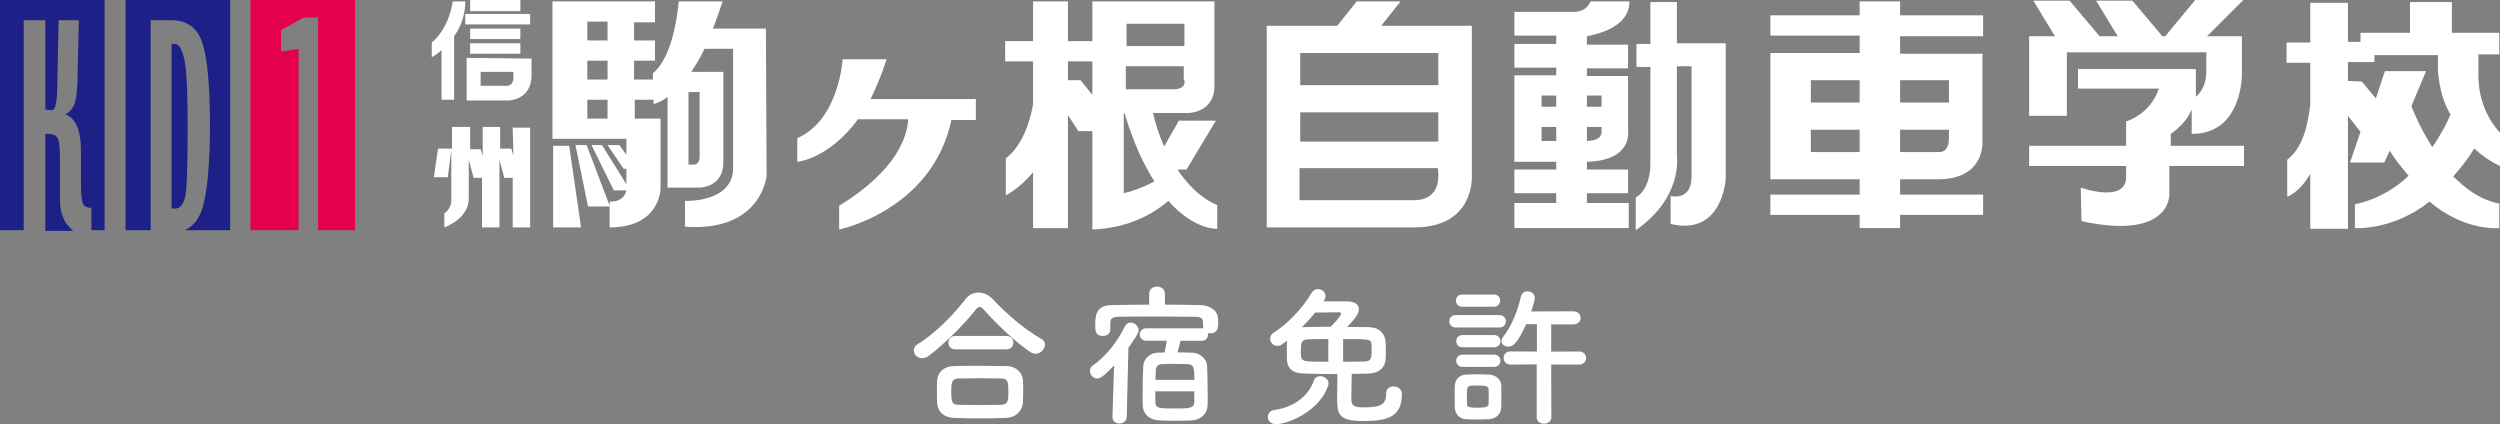
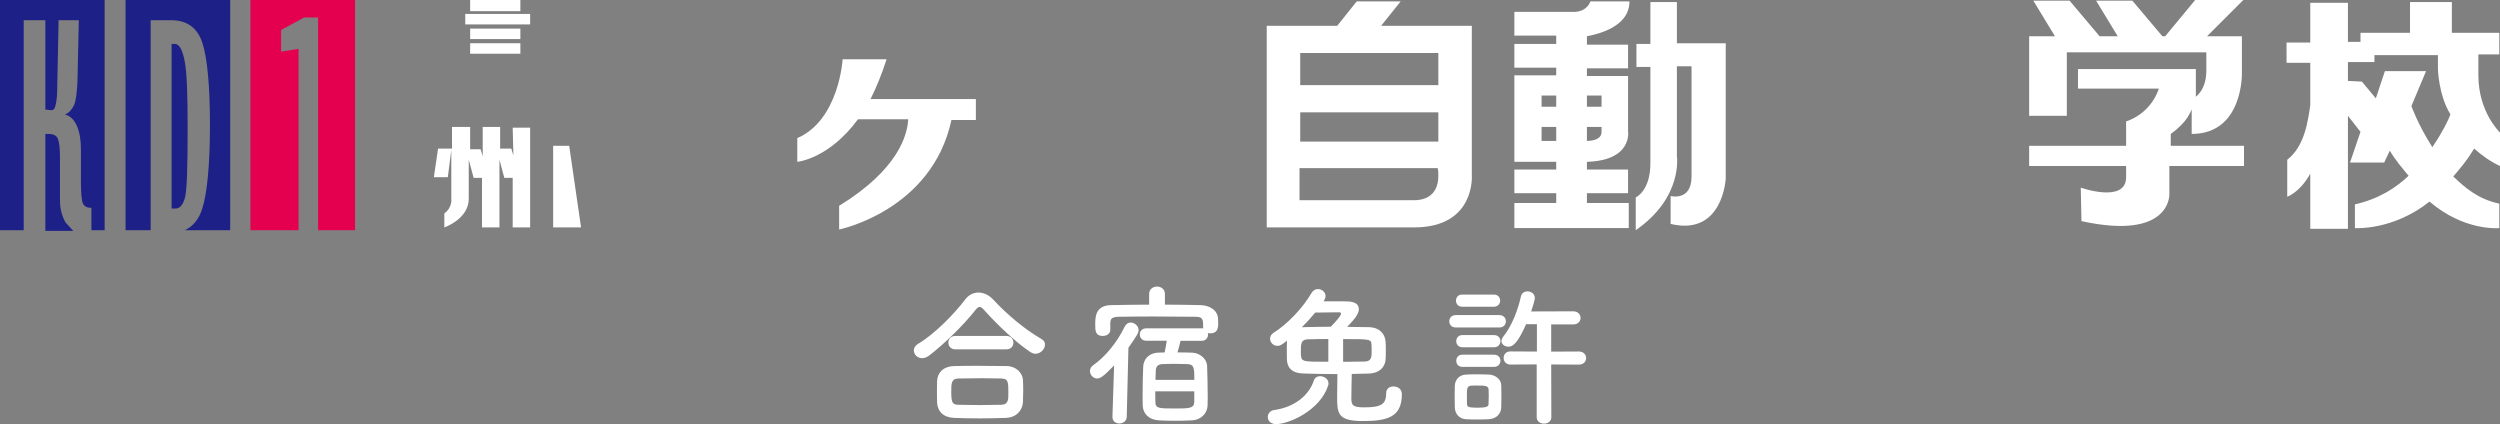
<svg xmlns="http://www.w3.org/2000/svg" id="_レイヤー_1" viewBox="0 0 358.4 60.8">
  <rect x="0" y="0" width="358.4" height="60.8" fill="#808080" stroke="none" />
  <defs>
    <style>.cls-1{fill:#1d2087;}.cls-1,.cls-2,.cls-3{stroke-width:0px;}.cls-2{fill:#fff;}.cls-3{fill:#e4004f;}</style>
  </defs>
  <path class="cls-2" d="M211,25.2V3.7h-13l2.8-3.5h-6.3l-2.8,3.5h-10.1v28.9h21.3c8.6-.1,8.1-7.4,8.1-7.4ZM206.2,25.2c0,3.3-2.6,3.5-3.4,3.5h-16.5v-4.6h19.8c.1.4.1.7.1,1.1ZM206.2,20.3h-19.8v-4.2h19.8v4.2ZM206.2,12.2h-19.8v-4.6h19.8v4.6Z" />
  <path class="cls-2" d="M233.6.2h-5.6s-.4,1.4-2.2,1.5h-8.7v3.4h6v1.2h-6v3.4h6v1.1h-6v12.4h6v1.1h-6v3.4h6v1.4h-6v3.6h16.4v-3.6h-6v-1.4h5.9v-3.4h-5.9v-1.1c6.6-.2,5.9-4.4,5.9-4.4v-7.9h-5.9v-1.1h5.9v-3.4h-5.9v-1.2c1.5-.3,6.1-1.3,6.1-5ZM223.1,20.2h-2.1v-2h2.1v2ZM223.1,15.3h-2.1v-1.6h2.1v1.6ZM229.6,18.9c0,1.1-1.3,1.3-2.1,1.3v-2h2.1v.7ZM229.6,13.7v1.6h-2.1v-1.6h2.1Z" />
  <path class="cls-2" d="M240.5.3h-3.9v6h-2v3.3h2v13.8c0,4-2.1,4.9-2.1,4.9v4.7c6.8-4.7,5.9-10.6,5.9-10.6v-12.9h2.1v15.8c0,3.6-3,2.8-3,2.8v4c7.5,1.8,7.9-6.5,7.9-6.5V6.2h-7V.3h.1Z" />
-   <path class="cls-2" d="M284.3,5.1v-2.9h-11.9V.2h-5.8v2h-12.8v2.9h12.8v2.5h-12.8v18.1h12.8v2.2h-12.8v2.9h12.8v1.9h5.8v-1.9h11.9v-2.9h-11.9v-2.2h5.8c6.4-.2,6-5.4,6-5.4V7.7h-11.8v-2.5h11.9v-.1ZM266.6,21.8h-7v-3.2h7v3.2ZM266.6,14.7h-7v-3.2h7v3.2ZM279.4,19.8c0,1.6-.7,1.9-1.2,2h-5.8v-3.2h7v1.2ZM279.4,11.5v3.2h-7v-3.2h7Z" />
-   <path class="cls-2" d="M168.8,24.3h1.3l4.2-7h-5.3l-2.1,3.7c-.9-2-1.4-3.8-1.6-4.8h4.9s3.9.1,3.9-3.9V.2h-17.5v5.7h-3.5V.2h-5v5.7h-4v2.9h4v6.1c-.3,1.9-1.3,5.8-3.9,7.8v5.3s2-1,3.9-3.3v8h5v-16.2l1.5,2.3h2v14.1c5.4-.2,8.9-2.4,10.9-4.1,3.7,4.2,7,4,7,4v-3.4c-2.4-1-4.3-3-5.7-5.1ZM168.2,12.8h-6.8v-3.3h8.3v1.9c.1-.1.6,1.4-1.5,1.4ZM169.8,3.4v3.2h-8.3v-3.2h8.3ZM154.9,11.5h-1.8v-2.7h3.5v4.8l-1.7-2.1ZM161.1,27.7v-11.5h.1c1.3,4.3,2.8,7.5,4.3,9.8-1.7.9-3.1,1.4-4.4,1.7Z" />
  <path class="cls-2" d="M127.1,8.5h-6.3s-.5,8.7-6.5,11.3v3.4s4.5-.4,8.7-6.1h7.2c-.1,2.2-1.4,7.2-9.9,12.4v3.4s13.3-2.7,16.1-15.7h3.5v-3h-15.1c.8-1.6,1.6-3.5,2.3-5.7Z" />
-   <path class="cls-2" d="M109.8,4.1h-7.6c.5-1.2.9-2.5,1.4-3.9h-6.3s-.5,7.7-3.7,10.3v.9h-2.7v-2.7h3v-2.9h-3v-2.6h3V.2h-14.7v19.7h10.6v2.3l-1-1.4h-1.7l2.3,3.4h.4v2.2l-3.5-5.6h-1.5l3.2,6.5h1.8c-.4,1.8-2.4,1.6-2.4,1.6v.6l-3.3-8.7h-1.6l1.8,8.8h3.1v3c7.3,0,7.3-5.6,7.3-5.6v-10h-3.7v-2.7h2.7v.6s.8-.1,2-1v13h4.7s3.3-.1,3.3-3.6v-13h-4.6c.6-.9,1.3-2,1.9-3.3h4.1v17.1c0,5-6.9,4.7-6.9,4.7v3.7c11.2.8,11.7-7.6,11.7-7.2l-.1-21.2h0ZM87.1,11.4h-2.9v-2.7h2.9v2.7ZM87.1,3.1v2.7h-2.9v-2.7h2.9ZM87.1,17h-2.9v-2.7h2.9v2.7ZM100.3,22.5c0,1-.7,1.1-.7,1.1h-.9v-10.4h1.6v9.3Z" />
  <polygon class="cls-2" points="79.3 20.9 79.3 32.6 83.3 32.6 81.6 20.9 79.3 20.9" />
  <path class="cls-2" d="M298.4,31.7c12.8,2.8,12.6-3.8,12.6-3.8v-4.1h10.7v-2.9h-10.5v-1.7c2.5-1.8,2.8-3.2,3-3.5v3.5c7.4,0,7.2-8.7,7.2-8.7v-5.3h-5L321.6,0h-6.9l-4.3,5.2h-.4l-4.3-5.1h-5.2l3.1,5.1h-2.6l-4.3-5.1h-5.2l3.1,5.1h-3.7v11.4h5.4V7.5h20v2.6c0,3.3-2,3.9-1.5,3.9v-4.1h-16.9v2.8h11.6c-1.3,3.8-4.7,4.7-4.7,4.7v3.5h-13.9v2.9h13.9v1.6c0,3.8-6.5,1.5-6.5,1.5l.1,4.8Z" />
  <path class="cls-2" d="M358.4,23.8v-4.8s-3.1-2.9-3.1-8.2v-3h3v-3.1h-6.8V.3h-6v4.4h-7.1v1.3h-1.8V.4h-5.4v5.7h-3.4v2.9h3.4v6.1c-.3,1.9-.7,5.8-3.3,7.8v5.3s1.8-.6,3.3-3.3v7.9h5.4v-16.2l1.8,2.3h0l-1.5,4.4h4.9l.8-1.7c.9,1.5,1.8,2.5,2.7,3.6-1.8,1.7-4.2,3.3-7.7,4.1v3.4s5.4.4,10.7-3.8c5,4.3,10,3.8,10,3.8v-3.5c-3.2-.7-5-2.4-6.6-3.9,1.1-1.3,1.9-2.2,3-4,1.1,1,2.4,1.9,3.7,2.5ZM336.6,11.6v-2.7h3.8v-1h9.1v2s.1,3.8,1.8,6.5c-.4,1-1,2.3-2.6,4.7-2.1-3.3-3-5.9-3-5.9l2.1-5h-5.9l-1.3,3.9-2-2.4-2-.1h0Z" />
-   <path class="cls-2" d="M63.3,14.3h1.8V5.2c.9-1.3,1.6-2.9,1.6-5h-1.8s-.4,3.7-3,5.9v2.1s.6-.3,1.4-1v7.1Z" />
  <rect class="cls-2" x="67.4" y="0" width="7.2" height="1.6" />
  <rect class="cls-2" x="66.7" y="2" width="9.3" height="1.5" />
  <rect class="cls-2" x="67.4" y="4.1" width="7.2" height="1.5" />
  <rect class="cls-2" x="67.4" y="6.2" width="7.2" height="1.5" />
  <path class="cls-2" d="M73.6,22.3l-.3-1h-1.6v-3.1h-2.5v4.2l-.3-1h-1.5v-3.2h-2.6v3.1h-2l-.6,4.1h2l.5-3.9v7s.2,1.2-1,2.1v2s3.5-1.2,3.5-4.1v-5.6l.7,2.6h1.2v7.1h2.5v-9.7l.7,2.6h1.2v7.1h2.5v-14.3h-2.5l.1,4h0Z" />
-   <path class="cls-2" d="M66.9,8.3v6.1h6.1s3.2-.1,3.2-3.6v-2.4l-9.3-.1h0ZM73.6,11.2c0,1-.8,1.1-.8,1.1h-3.9v-2h4.7s0,.9,0,.9Z" />
  <path class="cls-1" d="M0,33h3.4V2.9h3.1v12.8l.8.1c.3,0,.5-.1.6-.5.1-.3.3-1.1.3-2.5l.2-9.9h2.9l-.2,9c-.1,1.5-.2,2.5-.5,3.2-.3.6-.7,1.1-1.3,1.3.7.2,1.3.7,1.7,1.6.4.9.6,2,.6,3.4v4.5c0,1.8.1,2.9.3,3.3s.6.6,1.2.6v3.2h1.9V0H0v33h0Z" />
-   <path class="cls-1" d="M9.4,31.9c-.5-.9-.8-1.9-.8-3.2v-6c0-1.4-.1-2.3-.3-2.8s-.7-.7-1.3-.7h-.5v13.9h4c-.4-.3-.7-.7-1.1-1.2Z" />
+   <path class="cls-1" d="M9.4,31.9c-.5-.9-.8-1.9-.8-3.2v-6c0-1.4-.1-2.3-.3-2.8s-.7-.7-1.3-.7h-.5v13.9h4Z" />
  <path class="cls-1" d="M18,33h3.6V2.9h3c2.2,0,3.7,1.1,4.4,3.2.7,2.1,1.1,6.1,1.1,11.8s-.4,9.8-1.1,12c-.5,1.6-1.4,2.6-2.5,3.1h6.5V0h-15v33Z" />
  <path class="cls-1" d="M25.1,6.3h-.5v23.6h.5c.7,0,1.1-.5,1.4-1.5s.4-4.4.4-10.1c0-4.6-.1-7.7-.4-9.4s-.8-2.6-1.4-2.6Z" />
  <polygon class="cls-3" points="50.9 0 35.9 0 35.9 33 42.8 33 42.8 7 40.3 7.4 40.3 4.3 43.6 2.5 45.6 2.5 45.6 33 50.9 33 50.9 0" />
  <path class="cls-2" d="M148.45,50.72c-.22,0-.48-.09-.72-.24-1.96-1.28-4.77-3.92-6.66-6.05-.24-.28-.44-.43-.63-.43s-.37.15-.59.43c-1.7,2.18-4.64,5.03-6.66,6.55-.35.26-.67.37-.98.37-.7,0-1.2-.54-1.2-1.11,0-.35.17-.67.59-.94,2.35-1.37,5.18-4.27,6.75-6.34.52-.7,1.22-1.02,1.94-1.02s1.48.35,2.09,1c2.03,2.18,4.42,4.2,6.95,5.68.35.2.48.48.48.78,0,.63-.61,1.31-1.35,1.31ZM144.23,59.91c-1.26.04-2.53.07-3.77.07s-2.44-.02-3.66-.07c-1.59-.06-2.4-.96-2.46-2.22-.02-.39-.02-.85-.02-1.31,0-.61,0-1.24.02-1.74.04-1.02.68-2.09,2.42-2.16.91-.02,2.02-.04,3.2-.04,1.44,0,2.98.02,4.38.04,1.33.02,2.24.98,2.31,1.96.02.46.04,1,.04,1.57s-.02,1.11-.04,1.65c-.07,1.18-.96,2.2-2.42,2.24ZM136.96,50.08c-.67,0-1-.48-1-.96s.33-.96,1-.96h7.32c.67,0,1,.48,1,.96s-.33.96-1,.96h-7.32ZM144.56,56.31c0-1.63-.04-2.02-1.05-2.05-.81-.02-1.74-.04-2.72-.04-1.18,0-2.37.02-3.4.04-1,.02-1.02.7-1.02,1.92,0,1.61.2,1.83,1.05,1.85.94.02,1.96.04,3,.04s2.13-.02,3.14-.04c1-.04,1-.74,1-1.72Z" />
  <path class="cls-2" d="M159.72,52.39c-1.61,1.68-2.03,1.87-2.44,1.87-.57,0-1.02-.52-1.02-1.07,0-.3.13-.61.46-.83,1.74-1.22,3.42-3.27,4.53-5.55.2-.39.5-.57.83-.57.57,0,1.15.48,1.15,1.09,0,.37-.24.78-1.46,2.53l-.24,9.89c-.02.63-.54.96-1.05.96s-1-.31-1-.92v-.04l.24-7.36ZM169.24,48.87c-.13.57-.3,1.24-.44,1.65.78,0,1.52.02,2.16.04,1.09.04,2.07.96,2.09,1.87.04.98.09,3.09.09,4.57,0,.46-.02.85-.02,1.13-.04,1.15-.96,2.07-2.22,2.13-.76.04-1.61.06-2.42.06s-1.63-.02-2.37-.06c-1.39-.09-2.24-.94-2.29-2.11,0-.33-.02-.74-.02-1.18,0-1.5.04-3.46.09-4.4.04-1,.74-1.96,2.2-2.02.28-.02.59-.02.87-.02,0-.04.02-.06.02-.11.11-.5.2-.94.28-1.57h-2.92c-.63,0-.94-.46-.94-.89,0-.46.3-.89.94-.89h8.14v-.07c0-1.31-.02-1.57-1.18-1.59-1.74-.02-3.94-.04-6.08-.04-1.76,0-3.46.02-4.79.04-1.18.02-1.24.39-1.26.94v.94c0,.57-.54.87-1.07.87-1.07,0-1.09-.76-1.09-1.61,0-1.15.04-2.79,2.33-2.81,1.72-.02,3.55-.07,5.4-.07v-1.52c0-.72.57-1.07,1.13-1.07s1.13.35,1.13,1.07v1.52c1.74,0,3.44.04,5.07.07,1.18.02,2.5.61,2.55,2,.02.24.02.41.02.61,0,.63-.07,1.44-1.15,1.44-.11,0-.22-.02-.33-.04.02.07.02.13.02.22,0,.43-.3.89-.91.89h-3.05ZM165.62,56.1c0,.67,0,1.26.02,1.59.04.87.52.87,2.87.87,1.92,0,2.66-.02,2.7-.89v-1.57h-5.6ZM171.22,54.46c0-1.61,0-2.22-.96-2.26-.54-.02-1.22-.04-1.87-.04s-1.28.02-1.79.04c-.67.02-.89.46-.91.89-.02.28-.02.78-.04,1.37h5.57Z" />
  <path class="cls-2" d="M182.95,60.8c-.81,0-1.2-.5-1.2-1.02,0-.46.33-.92.91-1,3.03-.41,5.03-2.2,5.68-4.2.15-.46.52-.65.91-.65.59,0,1.2.41,1.2,1.02,0,.11,0,.2-.04.3-1.15,3.61-5.66,5.55-7.47,5.55ZM184.5,48.84c-.91.72-1.02.74-1.37.74-.61,0-1.05-.5-1.05-1.02,0-.33.15-.63.52-.87,1.94-1.2,4.2-3.57,5.4-5.66.24-.41.59-.59.94-.59.57,0,1.09.44,1.09,1,0,.15-.04.35-.15.52-.04.09-.09.15-.13.24h2.87c.85,0,2.18,0,2.18,1.13,0,.46-.24,1.09-1.68,2.53,1.02,0,2.07.02,3.14.04,1.48.04,2.27.92,2.37,2.03.04.35.04.83.04,1.33s0,.98-.04,1.35c-.09,1-.85,1.87-2.31,1.94-.81.02-1.66.04-2.53.06-.02,1-.06,2.53-.06,3.44,0,1,.13,1.35,1.85,1.35,2.44,0,3.14-.46,3.14-2.02,0-.68.5-.98,1.05-.98.5,0,1.2.28,1.2,1.11,0,3.29-2.07,3.85-5.62,3.85s-3.66-1.09-3.66-3.4c0-1.05.02-2.46.04-3.33-1.76,0-3.48-.04-4.92-.09-1.61-.04-2.24-.83-2.31-1.89-.02-.39-.02-.89-.02-1.39s0-.98.02-1.33v-.09ZM190.44,48.6c-1.05,0-2.05.02-2.9.04-1.02.02-1.05.61-1.05,1.7,0,.24,0,.48.02.65.09.87.35.87,3.92.87v-3.27ZM192.25,44.97c0-.13-.09-.2-.28-.2-.24,0-2.22.02-3.42.04-.59.72-1.24,1.44-1.92,2.11.11-.02.22-.02.35-.02,1.24-.02,2.5-.06,3.79-.06.46-.46,1.48-1.52,1.48-1.87ZM192.55,51.87c1.11,0,2.2-.02,3.11-.04.96-.04.98-.61.98-1.61,0-.28,0-.59-.02-.78-.04-.83-.2-.83-4.07-.83v3.27Z" />
  <path class="cls-2" d="M208.71,46.95c-.63,0-.94-.44-.94-.89s.3-.89.94-.89h6.23c.63,0,.94.44.94.89s-.3.89-.94.89h-6.23ZM213.41,60.1c-.46.02-1.05.04-1.65.04s-1.15-.02-1.59-.04c-.98-.06-1.59-.76-1.61-1.72,0-.57-.02-1.07-.02-1.57s.02-.98.02-1.46c.02-.83.54-1.59,1.59-1.65.41-.02.94-.04,1.48-.04.67,0,1.35.02,1.85.04.83.04,1.72.61,1.74,1.55.02.5.02,1.05.02,1.59s0,1.05-.02,1.52c-.02.98-.72,1.68-1.81,1.74ZM209.6,43.97c-.59,0-.87-.44-.87-.87s.28-.87.87-.87h4.57c.59,0,.89.44.89.87s-.3.87-.89.87h-4.57ZM209.64,49.78c-.59,0-.87-.44-.87-.87s.28-.87.87-.87h4.57c.59,0,.89.44.89.87s-.31.87-.89.87h-4.57ZM209.64,52.59c-.59,0-.87-.43-.87-.87s.28-.87.87-.87h4.57c.59,0,.89.44.89.87s-.31.87-.89.87h-4.57ZM213.43,56.88c0-.35,0-.72-.02-1.02-.04-.54-.43-.59-1.55-.59-.37,0-.72,0-.96.02-.59.04-.61.41-.61,1.59,0,.35.02.72.02,1.05.02.35.11.52,1.48.52s1.59-.17,1.61-.54c.02-.3.02-.65.02-1.02ZM220.31,52.24l-3.79.02c-.63,0-.96-.48-.96-.94,0-.48.33-.94.96-.94l3.81.02v-3.92h-1.55c-1.24,2.83-1.96,3.22-2.53,3.22-.52,0-1-.33-1-.81,0-.2.09-.41.26-.63,1.28-1.61,2.13-3.92,2.53-5.77.11-.5.52-.72.94-.72.52,0,1.05.35,1.05.94,0,.37-.41,1.61-.52,1.94l6.03-.02c.7,0,1.05.48,1.05.94s-.35.94-1.05.94h-3.16v3.9l3.96-.02c.7,0,1.05.48,1.05.94,0,.48-.35.94-1.05.94l-3.96-.02.02,7.56c0,.61-.52.92-1.05.92s-1.05-.31-1.05-.92v-7.56Z" />
</svg>